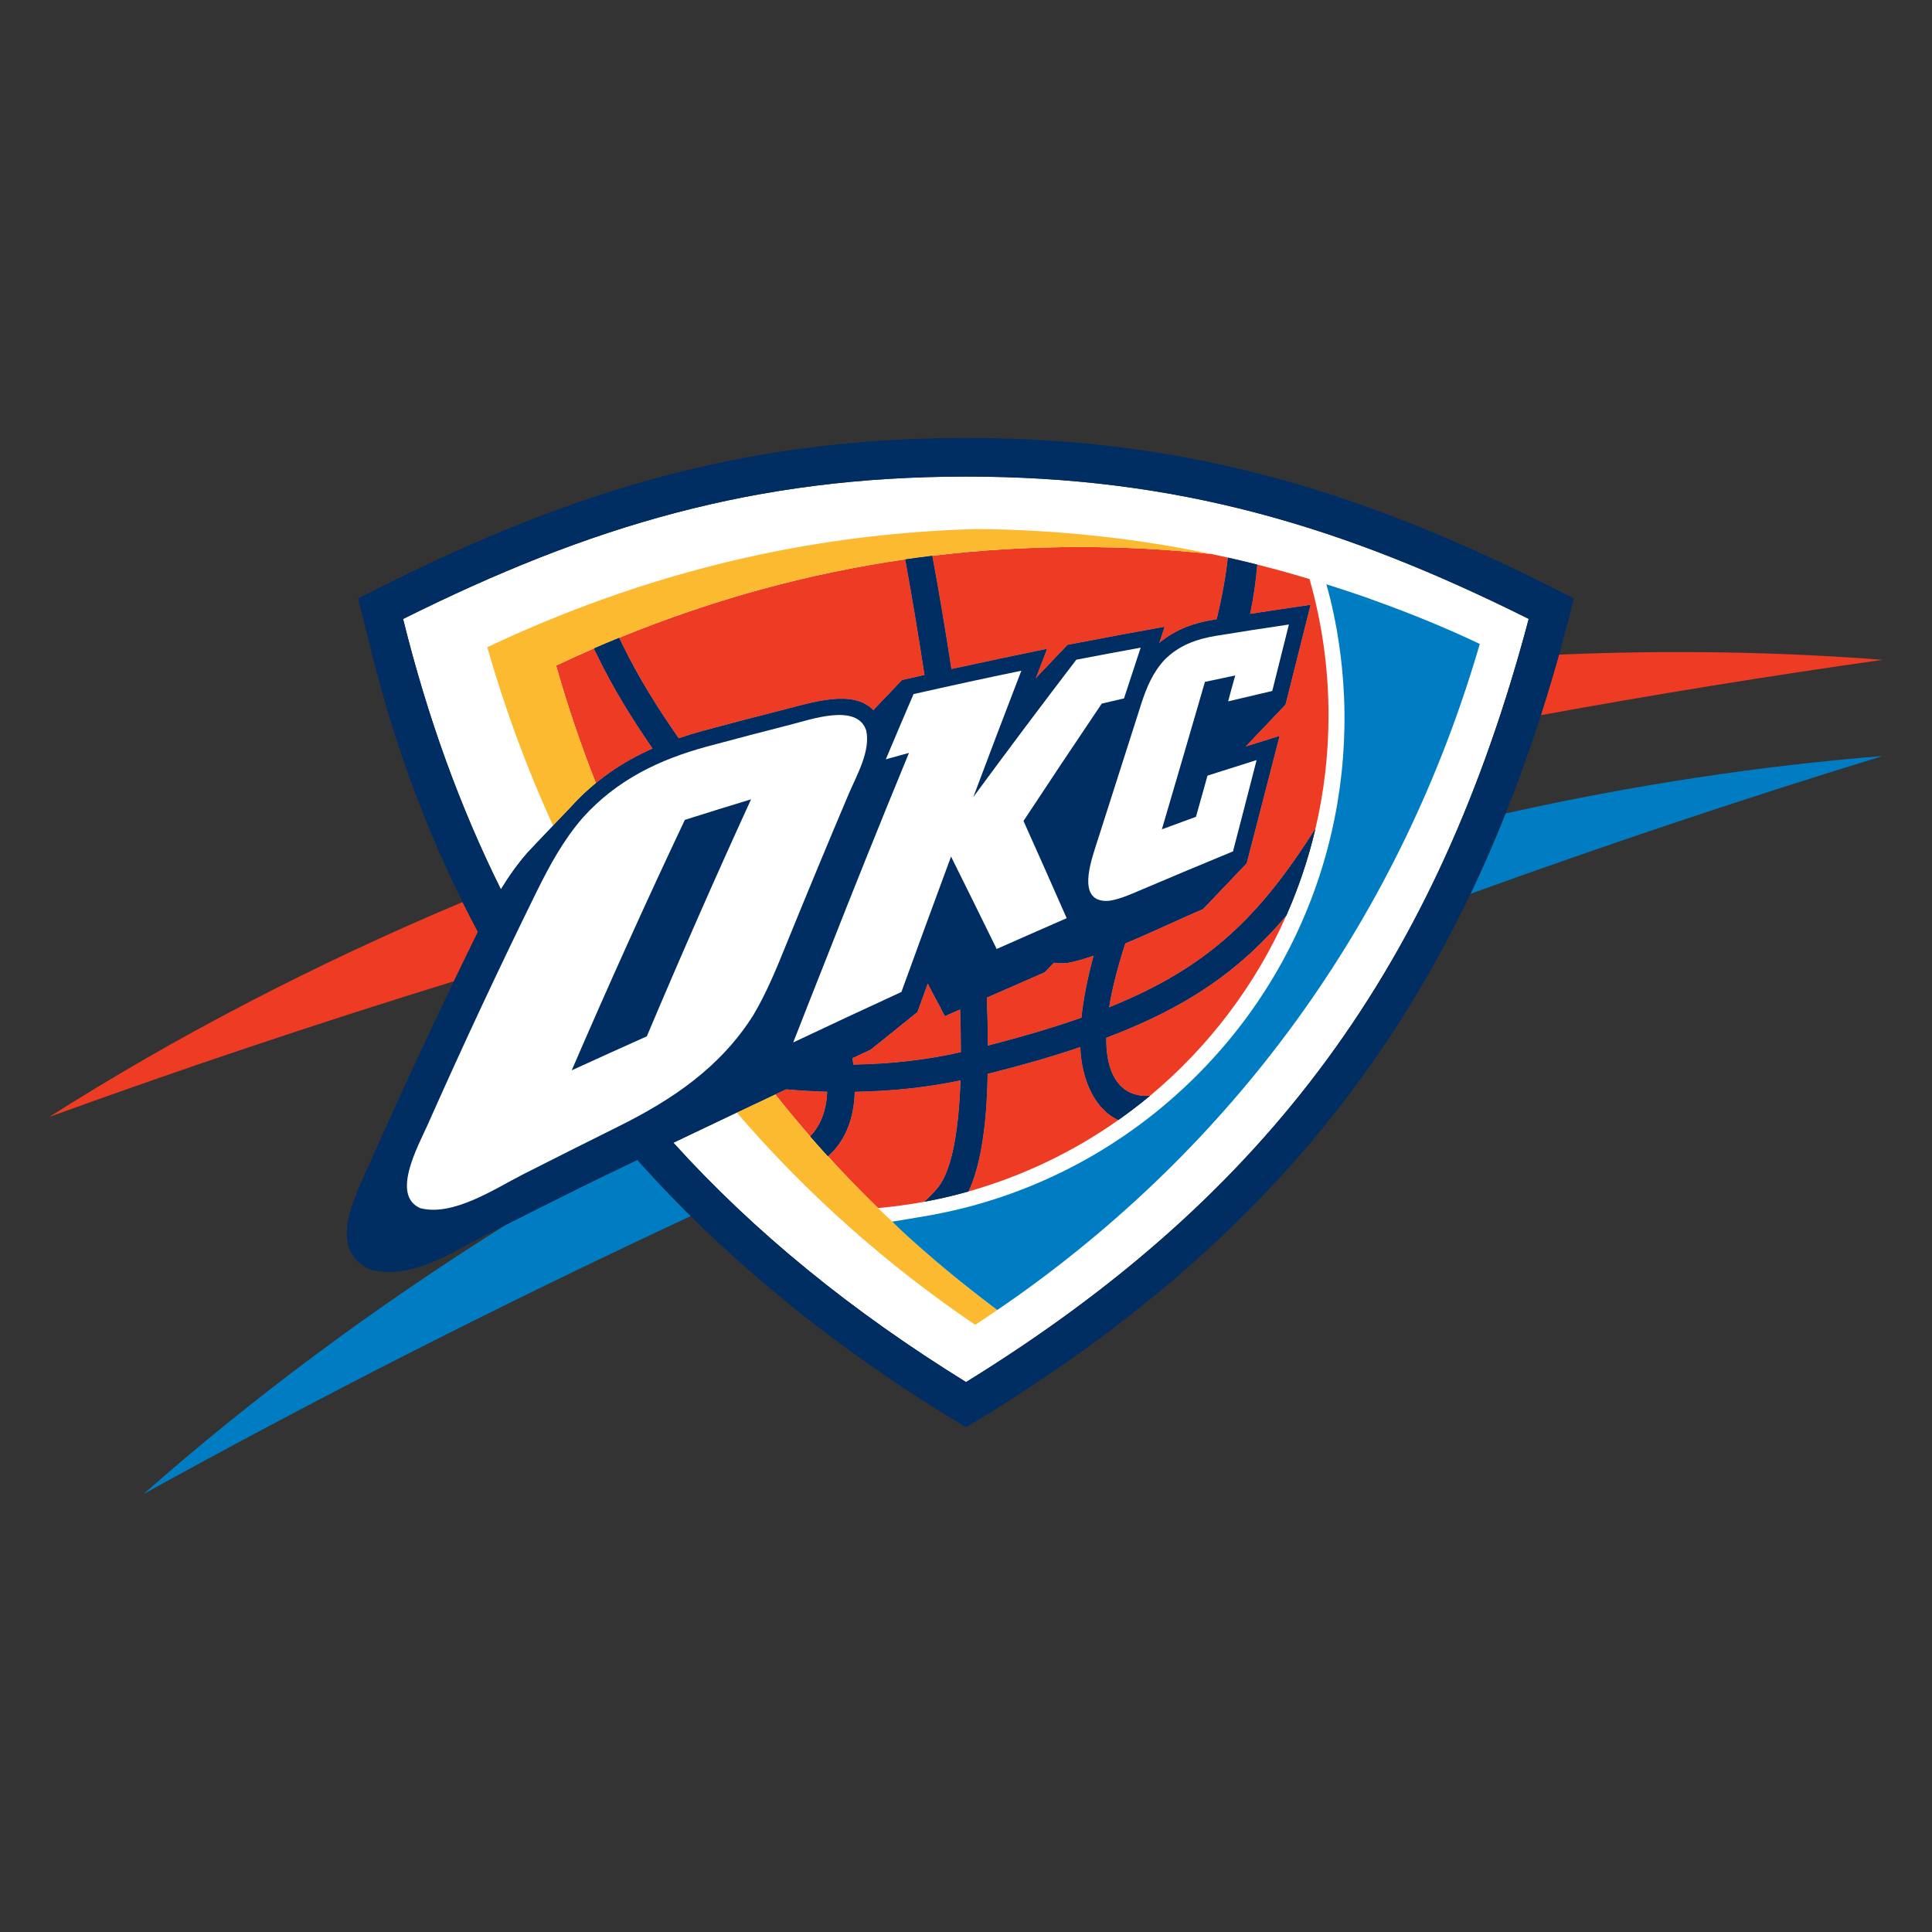
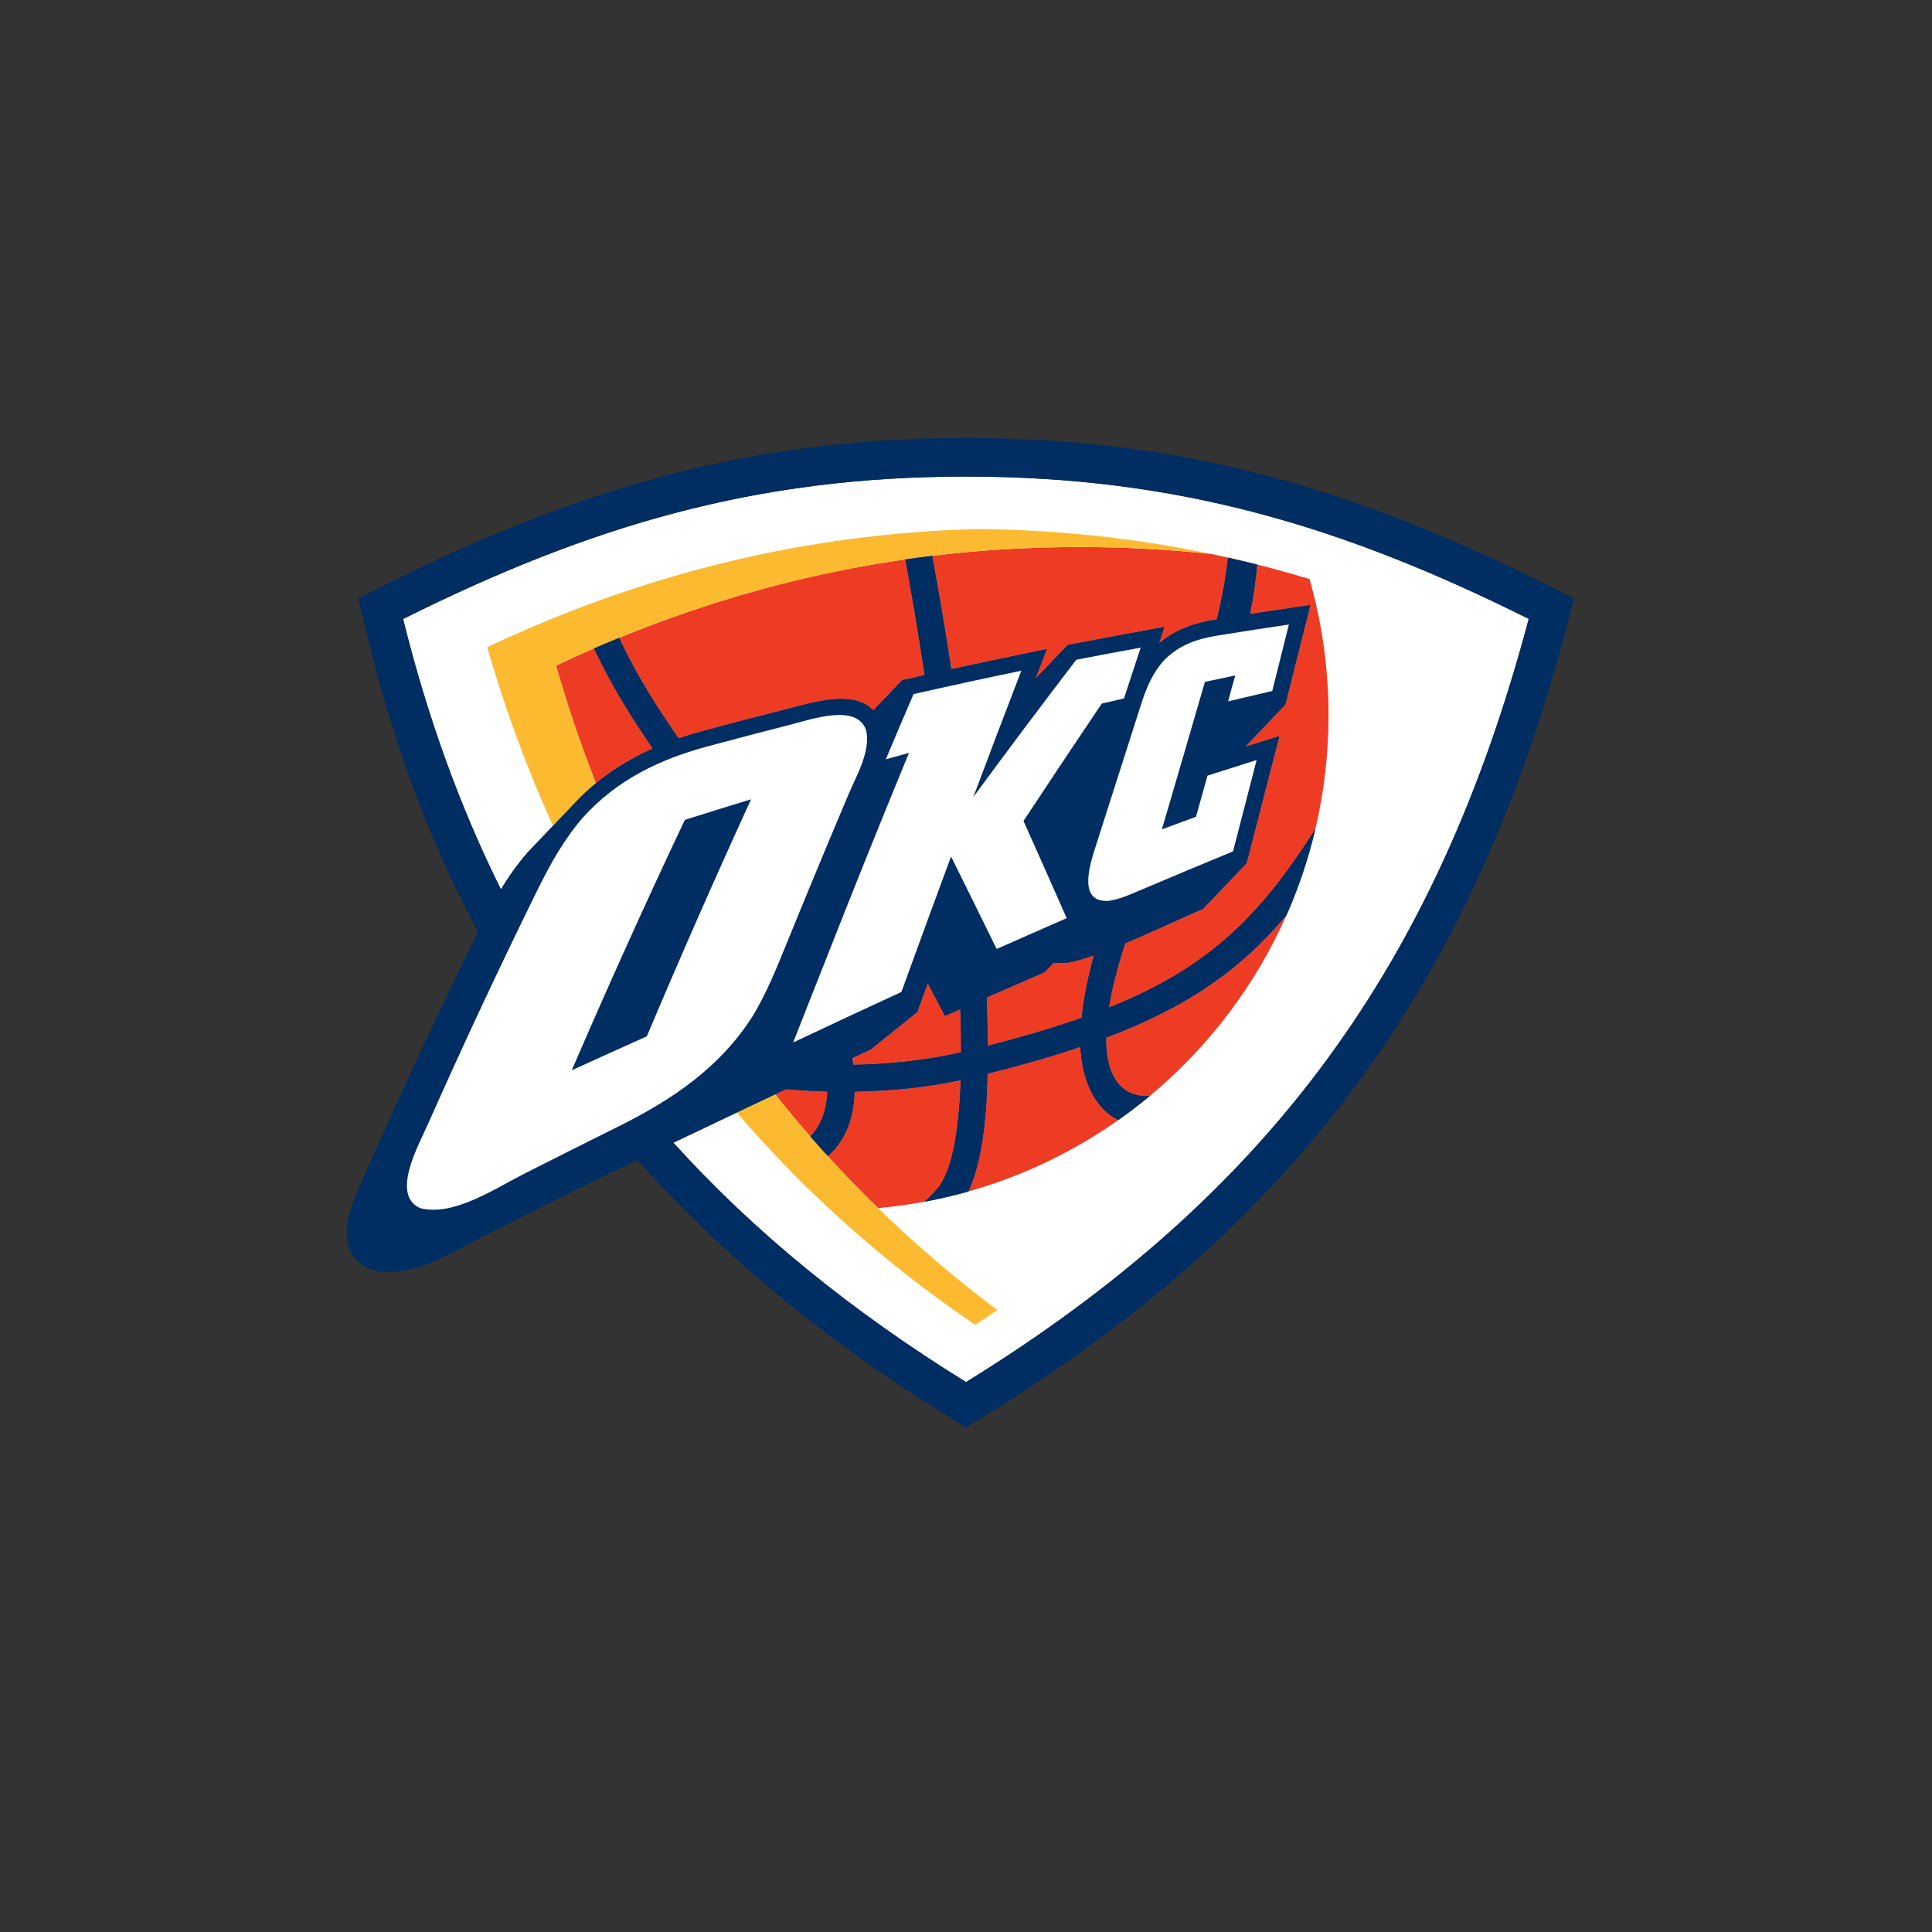
<svg xmlns="http://www.w3.org/2000/svg" xml:space="preserve" viewBox="0 0 1000 1000" height="1000px" width="1000px" y="0px" x="0px" id="Layer_3" version="1.1">
  <rect x="0" y="0" width="1000" height="1000" fill="#333333" stroke="none" />
  <g>
-     <path d="M779.291,421.047c66.644-14.842,132.028-24.705,195.105-29.731   c-69.886,21.425-141.109,45.211-213.243,71.306C767.576,449.154,773.612,435.305,779.291,421.047 M74.301,773.318   c55.803-49.281,118.696-96.193,187.581-139.385c12.945-6.544,25.943-13.059,38.91-19.497c5.383-2.673,15.928-7.752,29.101-14.069   c8.883,9.938,18.054,19.633,27.62,29.078C258.564,675.546,163.897,723.764,74.301,773.318" fill="#007DC2" />
-     <path d="M806.972,338.829c57.587-2.452,113.594-1.488,167.423,2.71c-57.974,8.184-116.974,17.72-176.846,28.63   C800.814,359.928,803.972,349.473,806.972,338.829 M25.604,578.074c64.708-41.157,136.417-78.647,213.834-111.188   c2.559,5.193,5.231,10.348,7.934,15.458c-4.138,8.481-8.329,16.991-12.398,25.525C163.023,530.084,93.137,553.552,25.604,578.074" fill="#EE3B24" />
    <path d="M441.197,547.657l9.452-4.411l24.158-19.429l5.398-14.873c3.508,7.091,5.383,9.885,8.86,16.976l7.934-3.523   c0.296,7.691,0.41,15.124,0.41,22.238c-17.454,4.016-36.306,6.112-55.772,6.453L441.197,547.657z M510.727,516.339   c9.999-4.419,20.044-8.815,30.035-13.165l4.715-4.935c1.989,0.311,4.259,0.38,6.825,0.159c3.88-0.653,8.617-2.012,13.833-3.811   c-3.355,12.284-5.398,22.959-6.309,32.214c-14.304,5.026-30.316,9.764-48.529,14.425   C511.25,533.247,511.046,524.919,510.727,516.339 M500.022,246.671c109.1,0,194.695,25.533,291.237,73.667   C744.02,498.49,657.56,618.143,500.022,715.362c-59.143-36.602-109.449-77.448-151.48-123.89   c18.692-8.929,39.76-18.927,58.316-27.681c7.486,0.66,14.623,1.07,21.372,1.23c-0.44,10.272-3.682,17.834-8.852,23.202   c3.014,3.455,6.081,6.864,9.148,10.257c8.139-7.288,13.408-18.039,13.818-33.413c19.178-0.319,37.68-2.278,54.861-5.922   c-0.979,28.068-4.897,48.765-12.876,56.919c-0.296,0.273-0.486,0.494-0.577,0.728c-1.989,2.157-3.751,3.872-5.33,5.239   c7.759-1.443,15.329-3.211,22.784-5.307c9.635-19.945,9.794-54.892,9.931-60.92c17.864-4.487,33.77-9.065,48.066-13.909   c0.6,16.377,7.137,32.039,19.656,37.817c5.649-3.986,11.123-8.169,16.452-12.588c-3.181,0.471-23.042,1.868-22.769-30.004   c41.94-15.822,69.234-34.871,93.278-63.289c6.332-14.349,11.388-29.352,15.048-44.908c-28.736,45.295-55.18,71.784-106.86,92.526   c1.465-9.141,4.138-20.074,8.397-33.163c15.078-6.309,30.817-13.863,40.239-17.773l22.61-23.748   c5.694-21.919,11.343-43.853,16.991-65.787l-17.659,5.512l20.75-21.835c4.35-17.174,8.647-34.362,12.944-51.551   c-10.409,1.526-20.863,3.082-31.272,4.684c1.769-8.564,3.029-17.075,3.69-25.563c-5.033-1.268-10.067-2.475-15.124-3.599   c-1.048,9.521-2.93,20.089-5.762,31.91l-1.42,0.228c-9.794,1.625-19.793,4.829-28.44,12.155l2.763-8.45   c-16.74,3.03-33.443,6.097-50.146,9.346l-16.634,17.47l0.607-1.435l5.375-13.977c-16.498,3.409-32.995,6.863-49.493,10.47   c-3.432-22.253-6.856-42.387-9.908-58.673c-4.661,0.577-9.308,1.192-13.954,1.853c3.022,16.506,6.522,37.095,10.022,59.872   l-11.662,2.642l-14.873,15.617c-10.386-10.971-31.508-4.031-44.802-0.691c-14.41,3.644-28.828,7.418-43.215,11.304   c-4.32,1.177-8.579,2.475-12.763,3.91c-10.826-15.557-20.939-31.576-29.283-48.863l-1.534-3.181   c-4.35,1.784-8.67,3.599-13.044,5.489l1.853,3.819c8.192,16.885,17.986,32.692,28.577,48.006   c-15.511,6.916-29.86,16.468-42.258,30.194c0,0-20.203,21.114-22.579,23.748c-5.239,5.998-9.748,12.391-13.727,18.958   c-21.205-42.661-38.029-89.102-50.633-139.962C305.236,272.227,390.868,246.671,500.022,246.671" fill="#FFFFFF" />
    <path d="M441.199,547.655l9.452-4.411l24.151-19.429l5.398-14.866c3.508,7.091,5.383,9.878,8.86,16.976l7.934-3.523   c0.296,7.683,0.418,15.116,0.418,22.23c-17.454,4.016-36.306,6.112-55.78,6.454L441.199,547.655z M510.728,516.337   c9.991-4.418,20.043-8.807,30.035-13.165l4.715-4.927c1.989,0.304,4.259,0.372,6.825,0.159c3.88-0.653,8.617-2.019,13.833-3.811   c-3.363,12.285-5.398,22.959-6.309,32.214c-14.304,5.018-30.316,9.756-48.529,14.425   C511.252,533.245,511.047,524.916,510.728,516.337 M320.445,330.131c48.112-19.709,97.332-33.277,148.116-40.611   c3.022,16.513,6.522,37.103,10.022,59.88l-11.669,2.642l-14.873,15.61c-10.386-10.971-31.5-4.024-44.794-0.684   c-14.41,3.637-28.828,7.41-43.215,11.297c-4.328,1.184-8.579,2.475-12.763,3.91c-10.826-15.549-20.939-31.568-29.283-48.863   L320.445,330.131z M308.434,405.377c-7.82-19.823-14.706-40.133-20.605-60.859c6.491-3.082,13.059-6.036,19.58-8.898l1.853,3.826   c8.192,16.885,17.986,32.692,28.57,48.006C327.445,392.091,317.567,397.906,308.434,405.377 M419.379,588.22   c-6.21-7.137-12.269-14.387-18.123-21.782l5.603-2.65c7.486,0.66,14.623,1.07,21.372,1.23   C427.791,575.291,424.542,582.86,419.379,588.22 M478.423,622.036c-7.85,1.443-15.86,2.536-23.953,3.257   c-8.943-8.685-17.576-17.629-25.943-26.808c8.139-7.289,13.4-18.047,13.818-33.421c19.17-0.319,37.68-2.278,54.861-5.922   c-0.979,28.069-4.897,48.765-12.884,56.919c-0.296,0.273-0.478,0.494-0.569,0.736C481.764,618.946,480.003,620.662,478.423,622.036    M578.86,579.709c-23.293,16.437-49.509,29.056-77.653,37.02c9.635-19.952,9.794-54.899,9.931-60.928   c17.864-4.487,33.77-9.057,48.066-13.909C559.804,558.276,566.341,573.932,578.86,579.709 M665.822,473.828   c-16.111,36.321-40.413,68.216-70.509,93.301c-3.181,0.463-23.05,1.86-22.769-30.005   C614.483,521.302,641.777,502.246,665.822,473.828 M558.795,283.142c23.133,0,45.841,1.208,68.269,3.622   c17.09,3.568,33.975,7.896,50.747,12.952c6.385,22.382,9.832,46.054,9.832,70.501c0,20.188-2.331,39.836-6.772,58.703   c-28.737,45.295-55.18,71.792-106.86,92.534c1.458-9.141,4.138-20.082,8.389-33.163c15.086-6.317,30.824-13.871,40.246-17.781   l22.609-23.748c5.694-21.911,11.343-43.853,16.992-65.786l-17.659,5.512l20.749-21.835c4.343-17.166,8.648-34.362,12.945-51.551   c-10.409,1.526-20.863,3.09-31.272,4.684c1.769-8.564,3.029-17.075,3.682-25.563c-5.033-1.268-10.067-2.468-15.123-3.591   c-1.04,9.521-2.923,20.089-5.755,31.903l-1.419,0.228c-9.794,1.625-19.793,4.829-28.441,12.163l2.764-8.457   c-16.741,3.037-33.444,6.104-50.146,9.346l-16.635,17.47l0.6-1.427l5.375-13.985c-16.49,3.417-32.988,6.871-49.486,10.47   c-3.432-22.245-6.864-42.38-9.908-58.673C507.547,284.638,532.966,283.142,558.795,283.142" fill="#EE3B24" />
    <path d="M286.271,427.378c-13.567-29.633-24.94-60.502-34.074-92.398c80.903-38.158,164.592-58.748,253.474-61.155   c41.544,0.365,81.927,4.715,121.392,12.937c-22.427-2.414-45.136-3.622-68.269-3.622c-25.829,0-51.247,1.519-76.279,4.525   c-4.661,0.577-9.308,1.192-13.954,1.853c-50.784,7.334-99.997,20.901-148.109,40.611c-4.351,1.784-8.716,3.606-13.044,5.489   c-6.522,2.862-13.066,5.816-19.58,8.905c5.899,20.727,12.785,41.028,20.613,60.852c-4.464,3.667-8.769,7.736-12.861,12.261   L286.271,427.378z M504.759,685.726c-46.351-31.409-87.721-68.36-123.389-109.859l19.884-9.43   c5.861,7.395,11.92,14.645,18.123,21.782c3.014,3.455,6.081,6.863,9.148,10.265c26.466,29.048,55.757,55.674,87.667,79.582   C512.443,680.67,508.623,683.213,504.759,685.726" fill="#FCBA30" />
    <path d="M441.193,547.658l0.44,3.431c19.466-0.342,38.325-2.437,55.78-6.453c0-7.114-0.121-14.554-0.418-22.238   l-7.934,3.523c-3.477-7.091-5.352-9.885-8.86-16.976l-5.398,14.873l-24.151,19.421L441.193,547.658z M510.73,516.332   c0.319,8.587,0.524,16.908,0.57,24.895c18.206-4.662,34.226-9.407,48.522-14.425c0.918-9.255,2.953-19.93,6.309-32.214   c-5.208,1.799-9.946,3.158-13.833,3.811c-2.566,0.22-4.836,0.152-6.818-0.159l-4.715,4.935   C530.766,507.526,520.722,511.921,510.73,516.332 M500.018,246.672c-109.153,0-194.786,25.556-291.374,73.713   c12.603,50.86,29.42,97.302,50.625,139.955c3.986-6.56,8.496-12.96,13.727-18.95c2.384-2.635,22.587-23.748,22.587-23.748   c12.398-13.727,26.74-23.278,42.251-30.195c-10.583-15.313-20.377-31.12-28.577-48.006l-1.853-3.819   c4.373-1.89,8.701-3.705,13.044-5.489l1.534,3.181c8.351,17.288,18.464,33.307,29.291,48.864c4.176-1.435,8.435-2.733,12.755-3.91   c14.395-3.887,28.805-7.66,43.222-11.305c13.294-3.341,34.408-10.28,44.794,0.684l14.873-15.61l11.662-2.642   c-3.5-22.777-7-43.367-10.014-59.872c4.639-0.661,9.293-1.283,13.954-1.853c3.044,16.285,6.469,36.42,9.9,58.672   c16.498-3.606,32.996-7.061,49.494-10.469l-5.375,13.977l-0.6,1.435l16.627-17.469c16.71-3.25,33.413-6.317,50.154-9.346   l-2.763,8.45c8.64-7.334,18.646-10.53,28.44-12.155l1.412-0.228c2.832-11.821,4.715-22.389,5.763-31.91   c5.057,1.124,10.09,2.323,15.124,3.591c-0.661,8.496-1.921,17.006-3.682,25.57c10.409-1.602,20.863-3.158,31.272-4.692   c-4.297,17.196-8.602,34.385-12.944,51.559l-20.757,21.835l17.667-5.512c-5.656,21.934-11.304,43.868-16.999,65.787l-22.602,23.748   c-9.422,3.91-25.168,11.464-40.246,17.773c-4.26,13.089-6.932,24.022-8.39,33.163c51.673-20.742,78.124-47.231,106.86-92.526   c-3.667,15.557-8.723,30.559-15.055,44.908c-24.044,28.41-51.331,47.467-93.278,63.289c-0.273,31.872,19.588,30.475,22.769,30.004   c-5.33,4.419-10.804,8.602-16.453,12.588c-12.512-5.778-19.056-21.441-19.656-37.817c-14.288,4.844-30.194,9.422-48.066,13.909   c-0.129,6.028-0.296,40.975-9.923,60.92c-7.463,2.095-15.033,3.864-22.784,5.307c1.579-1.367,3.333-3.082,5.33-5.239   c0.091-0.235,0.273-0.456,0.57-0.729c7.987-8.161,11.897-28.85,12.876-56.919c-17.174,3.645-35.683,5.603-54.854,5.922   c-0.418,15.374-5.679,26.125-13.826,33.413c-3.067-3.394-6.127-6.803-9.148-10.257c5.17-5.367,8.42-12.93,8.852-23.202   c-6.742-0.159-13.886-0.569-21.364-1.238c-18.555,8.761-39.631,18.76-58.323,27.681c42.031,46.449,92.337,87.295,151.48,123.898   c157.538-97.218,243.999-216.872,291.245-395.023C694.712,272.205,609.125,246.672,500.018,246.672 M185.397,309.748   c104.491-53.798,196.205-83.066,314.621-83.066c118.438,0,210.114,29.283,314.621,83.066   c-48.552,195.583-141.253,325.099-314.621,429.006c-65.407-39.206-122.607-85.094-170.126-138.383   c-13.172,6.309-23.718,11.388-29.101,14.068c-16.354,8.124-32.707,16.308-49,24.629c-18.373,9.323-38.751,23.574-59.986,18.069   c-23.103-10.06-7.866-38.189-0.782-54.231c18.009-40.52,36.769-80.736,56.349-120.564c-23.559-44.179-42-92.177-54.922-144.252   L185.397,309.748z" fill="#002D62" />
    <path d="M629.325,329.113c-10.044,1.678-19.087,4.882-26.558,12.398   c-6.134,6.59-9.384,14.509-12.087,22.883c-8.025,25.062-16.057,50.108-24.044,75.208c-3.128,9.908-8.283,28,7.6,26.641   c5.444-0.88,10.569-3.158,15.625-5.315c16.057-6.841,32.214-13.597,48.339-20.248c4.1-15.746,8.192-31.531,12.216-47.269   c-8.465,2.642-16.953,5.33-25.411,8.048c-1.997,7.099-3.963,14.228-5.975,21.327c-5.884,2.149-11.76,4.297-17.645,6.476   c7.463-25.419,14.919-50.86,22.291-76.325c5.216-1.108,10.455-2.232,15.693-3.318c-1.283,4.457-2.521,8.929-3.683,13.4   c7.592-1.822,15.215-3.614,22.83-5.367c2.885-11.457,5.77-22.944,8.61-34.408C654.516,325.097,641.951,327.055,629.325,329.113    M557.093,341.466c-18.001,23.536-35.774,47.231-53.297,71.071c8.161-21.828,16.475-43.602,24.841-65.369   c-18.646,3.849-37.224,7.881-55.795,12.11c-4.851,11.244-9.612,22.488-14.349,33.747c4.009-1.124,7.987-2.217,11.988-3.325   c-14.577,35.379-28.851,70.866-42.82,106.48c-5.724,14.433-11.441,28.919-17.09,43.397c18.616-8.815,37.316-17.545,56-26.14   c8.488-23.392,17.044-46.745,25.692-70.084c7.911,15.929,15.792,31.872,23.612,47.839c12.056-5.353,24.158-10.659,36.237-15.943   c-7.387-16.794-14.828-33.573-22.351-50.314c13.385-20.309,26.884-40.558,40.497-60.738c3.865-0.911,7.706-1.807,11.525-2.703   c2.885-8.754,5.74-17.507,8.625-26.261C579.292,337.237,568.215,339.325,557.093,341.466 M334.793,536.403   c-12.998,5.808-25.943,11.677-38.872,17.591c18.768-43.503,38.257-86.733,58.551-129.629c11.411-3.614,22.83-7.159,34.271-10.637   C370.135,454.37,352.156,495.276,334.793,536.403 M365.86,386.434c-24.591,6.681-46.533,17.204-64.078,36.655   c-10.067,11.518-17.25,24.759-23.961,38.318c-19.649,39.935-38.477,80.235-56.501,120.846c-4.715,10.614-19.17,36.397-3.796,43.086   c16.991,4.418,38.341-9.916,53.297-17.546c16.361-8.298,32.745-16.528,49.122-24.659c27.917-13.856,52.948-30.65,69.939-57.67   c6.803-11.411,11.829-23.657,16.771-35.873c10.705-26.284,21.554-52.493,32.624-78.61c4.191-9.817,11.396-22.169,9.08-32.874   c-4.662-14.364-28.889-5.603-39.464-2.953C394.498,378.819,380.164,382.57,365.86,386.434" fill="#FFFFFF" clip-rule="evenodd" fill-rule="evenodd" />
-     <path d="M698.397,307.481c7.183,2.43,14.501,5.033,21.554,7.668C712.791,312.446,705.625,309.895,698.397,307.481    M697.137,305.856c7.622,2.498,14.774,5.064,21.964,7.752c17.819,6.643,33.725,13.438,46.836,19.702   c-40.459,138.869-123.32,255.265-240.202,338.142l-9.543,6.613c-34.226-25.646-54.398-45.735-54.398-45.735l16.103-2.68   c48.894-8.154,95.996-30.3,134.951-66.637c66.379-61.922,93.301-150.356,79.597-233.703c-0.273-1.875-0.615-3.766-0.979-5.664   l-0.167-0.812l-0.129-0.858l-0.205-0.926l-0.19-0.904l-0.205-0.949l-0.137-0.896l-0.25-0.994l-0.159-0.972l-0.258-0.888   l-0.129-0.752l-0.235-1.085l-0.25-0.98l-0.205-0.759l-0.137-0.729l-0.182-0.76c-0.736-2.991-1.443-5.527-2.088-7.956   C690.113,303.548,693.659,304.702,697.137,305.856" fill="#007DC2" />
  </g>
</svg>